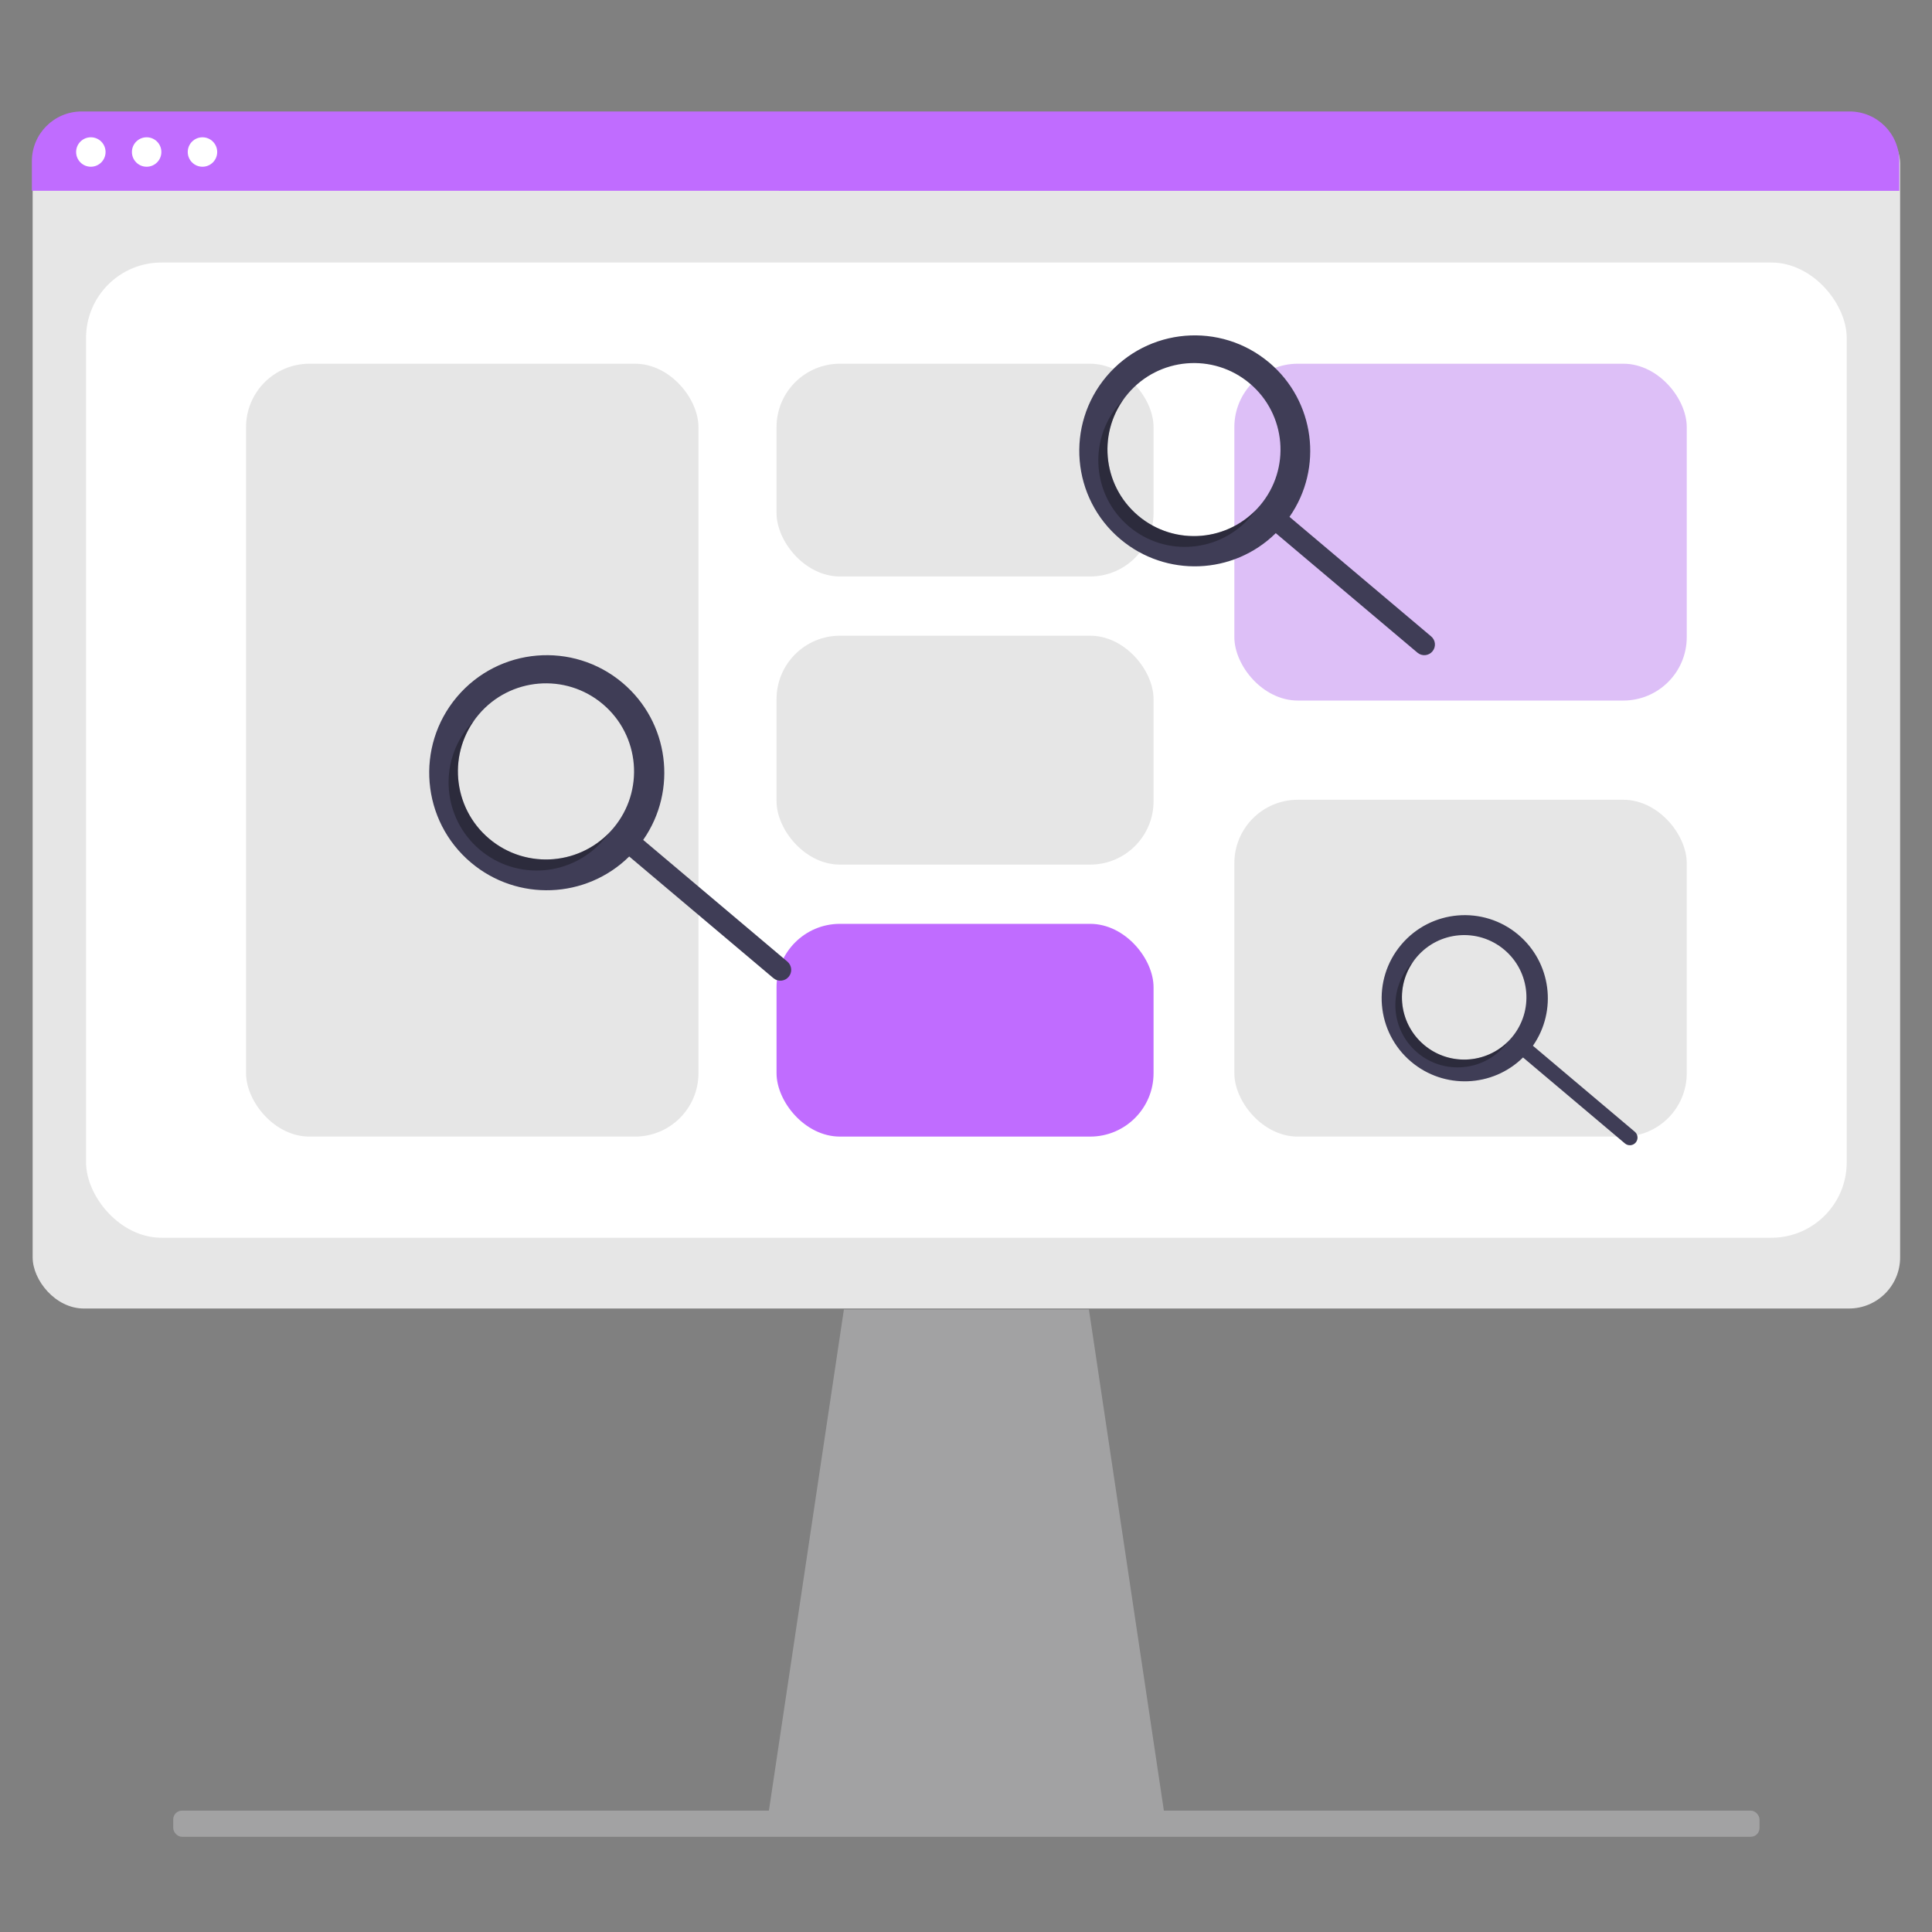
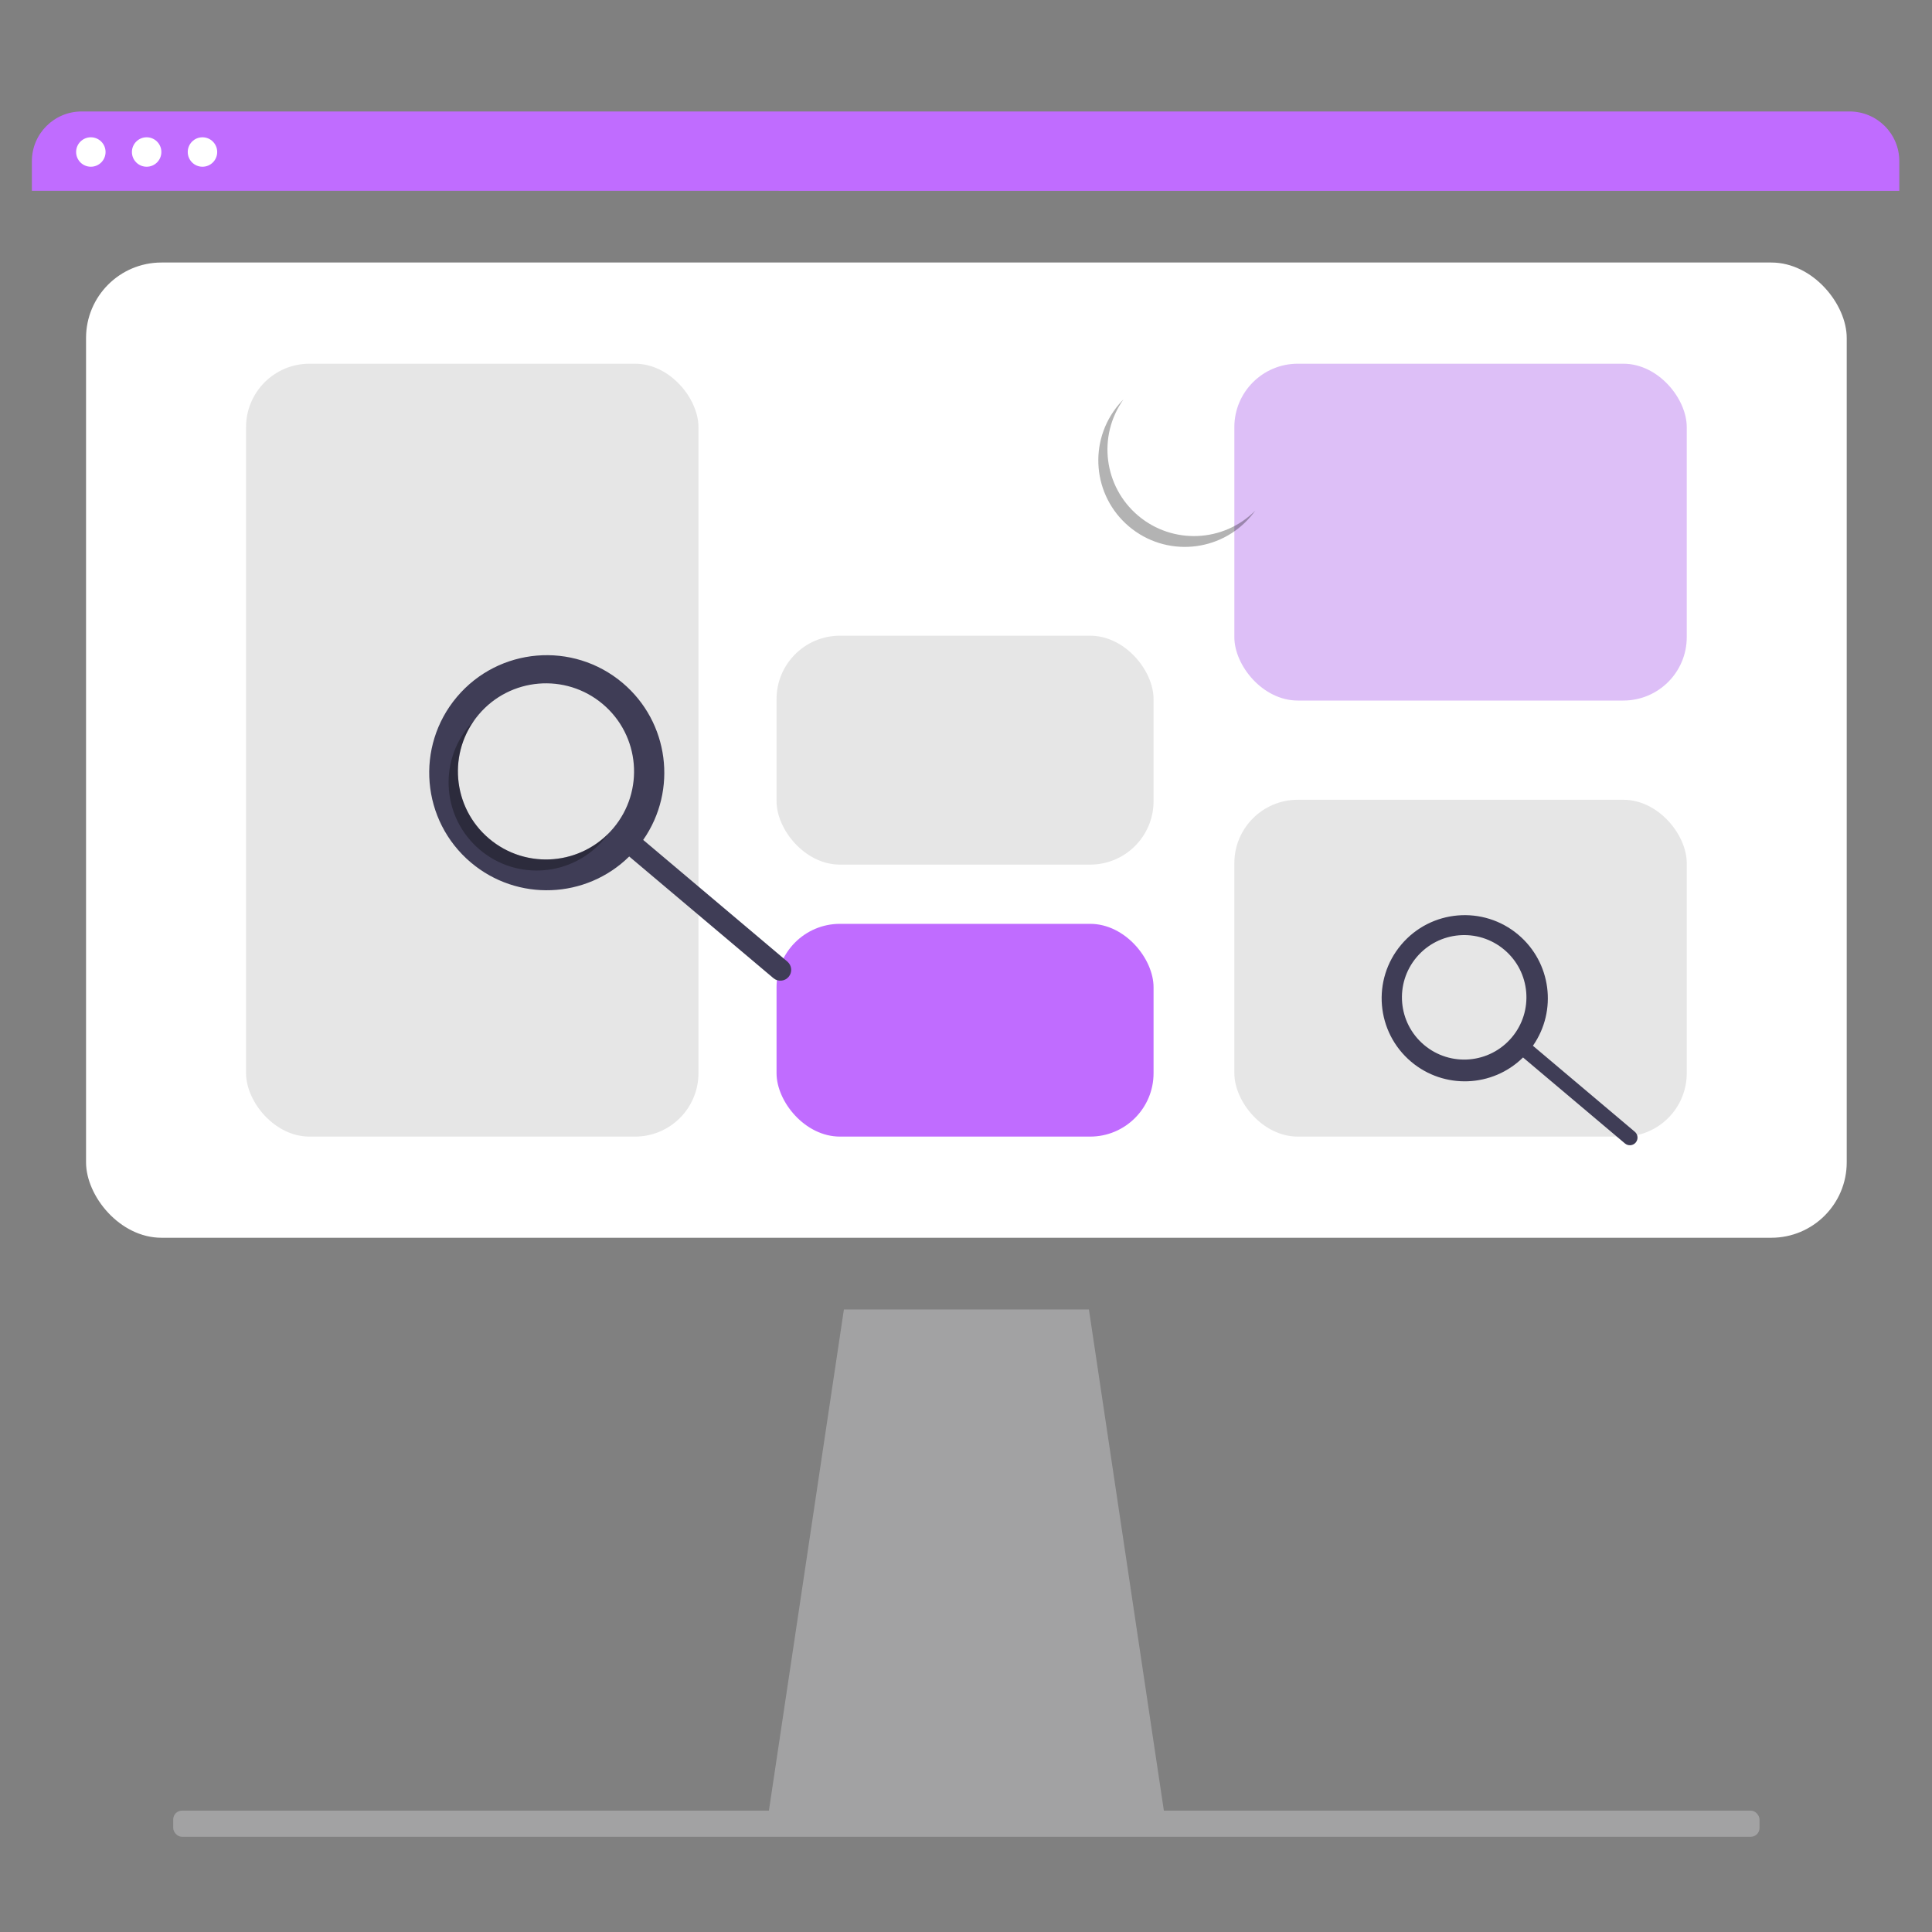
<svg xmlns="http://www.w3.org/2000/svg" id="Layer_1" data-name="Layer 1" width="500" height="500" viewBox="0 0 500 500">
  <rect x="0" y="0" width="500" height="500" fill="#808080" stroke="none" />
  <defs>
    <style>
      .cls-1 {
        fill: #000;
        isolation: isolate;
        opacity: .3;
      }

      .cls-1, .cls-2, .cls-3, .cls-4, .cls-5, .cls-6, .cls-7 {
        stroke-width: 0px;
      }

      .cls-2 {
        fill: #a2a2a3;
      }

      .cls-3 {
        fill: #3f3d56;
      }

      .cls-4 {
        fill: #ddbff7;
      }

      .cls-5 {
        fill: #e6e6e6;
      }

      .cls-6 {
        fill: #c06cff;
      }

      .cls-7 {
        fill: #fff;
      }
    </style>
  </defs>
-   <rect class="cls-5" x="8.45" y="29.12" width="483.3" height="309.52" rx="13.23" ry="13.23" />
  <rect class="cls-7" x="22.27" y="67.94" width="455.66" height="252.39" rx="19.52" ry="19.52" />
  <path class="cls-6" d="M21.12,28.85h457.55c7.11,0,12.87,5.76,12.87,12.87v7.66H8.25v-7.66c0-7.11,5.76-12.87,12.87-12.87Z" />
  <circle class="cls-7" cx="23.51" cy="39.34" r="3.81" />
  <circle class="cls-7" cx="37.95" cy="39.34" r="3.81" />
  <circle class="cls-7" cx="52.4" cy="39.34" r="3.81" />
  <rect class="cls-5" x="63.68" y="94.13" width="117.08" height="200.02" rx="16.41" ry="16.41" />
-   <rect class="cls-5" x="200.97" y="94.13" width="97.57" height="55.06" rx="16.41" ry="16.41" />
  <rect class="cls-5" x="200.97" y="164.52" width="97.57" height="59.24" rx="16.41" ry="16.41" />
  <rect class="cls-6" x="200.97" y="239.09" width="97.57" height="55.06" rx="16.41" ry="16.41" />
  <rect class="cls-4" x="319.45" y="94.13" width="117.08" height="87.17" rx="16.41" ry="16.41" />
  <rect class="cls-5" x="319.45" y="206.98" width="117.08" height="87.17" rx="16.41" ry="16.41" />
-   <path class="cls-3" d="M328.47,93.84c-12.61-10.64-31.47-9.05-42.11,3.57-10.64,12.61-9.05,31.47,3.57,42.11,11.8,9.96,29.24,9.29,40.24-1.54l36.66,30.93c1.16.98,2.9.84,3.88-.33.98-1.16.84-2.9-.33-3.88h0l-36.66-30.94c8.83-12.67,6.55-29.97-5.25-39.93h0ZM326.11,130.79c-7.97,9.45-22.1,10.65-31.55,2.67-9.45-7.97-10.65-22.1-2.67-31.55s22.1-10.65,31.55-2.67h0c9.45,7.97,10.65,22.1,2.67,31.55h0Z" />
-   <path class="cls-1" d="M294.56,133.46c-8.91-7.52-10.56-20.61-3.8-30.1-.43.43-.84.88-1.24,1.35-7.97,9.45-6.78,23.58,2.67,31.55s23.58,6.78,31.55-2.67c.4-.47.77-.96,1.13-1.45-8.22,8.26-21.4,8.83-30.31,1.32h0Z" />
+   <path class="cls-1" d="M294.56,133.46c-8.91-7.52-10.56-20.61-3.8-30.1-.43.43-.84.88-1.24,1.35-7.97,9.45-6.78,23.58,2.67,31.55s23.58,6.78,31.55-2.67c.4-.47.77-.96,1.13-1.45-8.22,8.26-21.4,8.83-30.31,1.32Z" />
  <path class="cls-3" d="M392.94,241.91c-9.08-7.66-22.64-6.51-30.3,2.57-7.66,9.08-6.51,22.64,2.57,30.3,8.49,7.16,21.04,6.68,28.95-1.11l26.37,22.25c.84.71,2.09.6,2.79-.23.71-.84.6-2.09-.23-2.79h0l-26.37-22.26c6.35-9.11,4.71-21.56-3.77-28.72h-.01ZM391.24,268.5c-5.74,6.8-15.9,7.66-22.7,1.92-6.8-5.74-7.66-15.9-1.92-22.7s15.9-7.66,22.7-1.92h0c6.8,5.74,7.66,15.9,1.92,22.7h0Z" />
-   <path class="cls-1" d="M368.54,270.42c-6.41-5.41-7.6-14.82-2.73-21.65-.31.31-.61.64-.89.97-5.74,6.8-4.88,16.96,1.92,22.7,6.8,5.74,16.96,4.88,22.7-1.92.29-.34.56-.69.81-1.04-5.91,5.94-15.4,6.36-21.81.95h0Z" />
  <path class="cls-3" d="M161.12,176.73c-12.84-10.83-32.03-9.21-42.87,3.63-10.83,12.84-9.21,32.03,3.63,42.87,12.01,10.13,29.76,9.45,40.96-1.57l37.31,31.48c1.18,1,2.95.85,3.95-.33,1-1.18.85-2.95-.33-3.95h0l-37.31-31.49c8.98-12.89,6.67-30.51-5.34-40.64h0ZM158.72,214.34c-8.12,9.62-22.5,10.84-32.12,2.72-9.62-8.12-10.84-22.5-2.72-32.12s22.5-10.84,32.12-2.72h0c9.62,8.12,10.84,22.5,2.72,32.12h0Z" />
  <path class="cls-1" d="M126.6,217.06c-9.07-7.65-10.75-20.97-3.87-30.64-.44.44-.86.9-1.26,1.38-8.12,9.62-6.9,24,2.72,32.12s24,6.9,32.12-2.72c.41-.48.79-.97,1.15-1.48-8.37,8.41-21.79,8.99-30.85,1.34h0Z" />
  <polygon class="cls-2" points="302.13 474.76 198.07 474.76 218.4 338.89 281.81 338.89 302.13 474.76" />
  <rect class="cls-2" x="44.83" y="468.59" width="410.53" height="6.77" rx="2.27" ry="2.27" />
</svg>